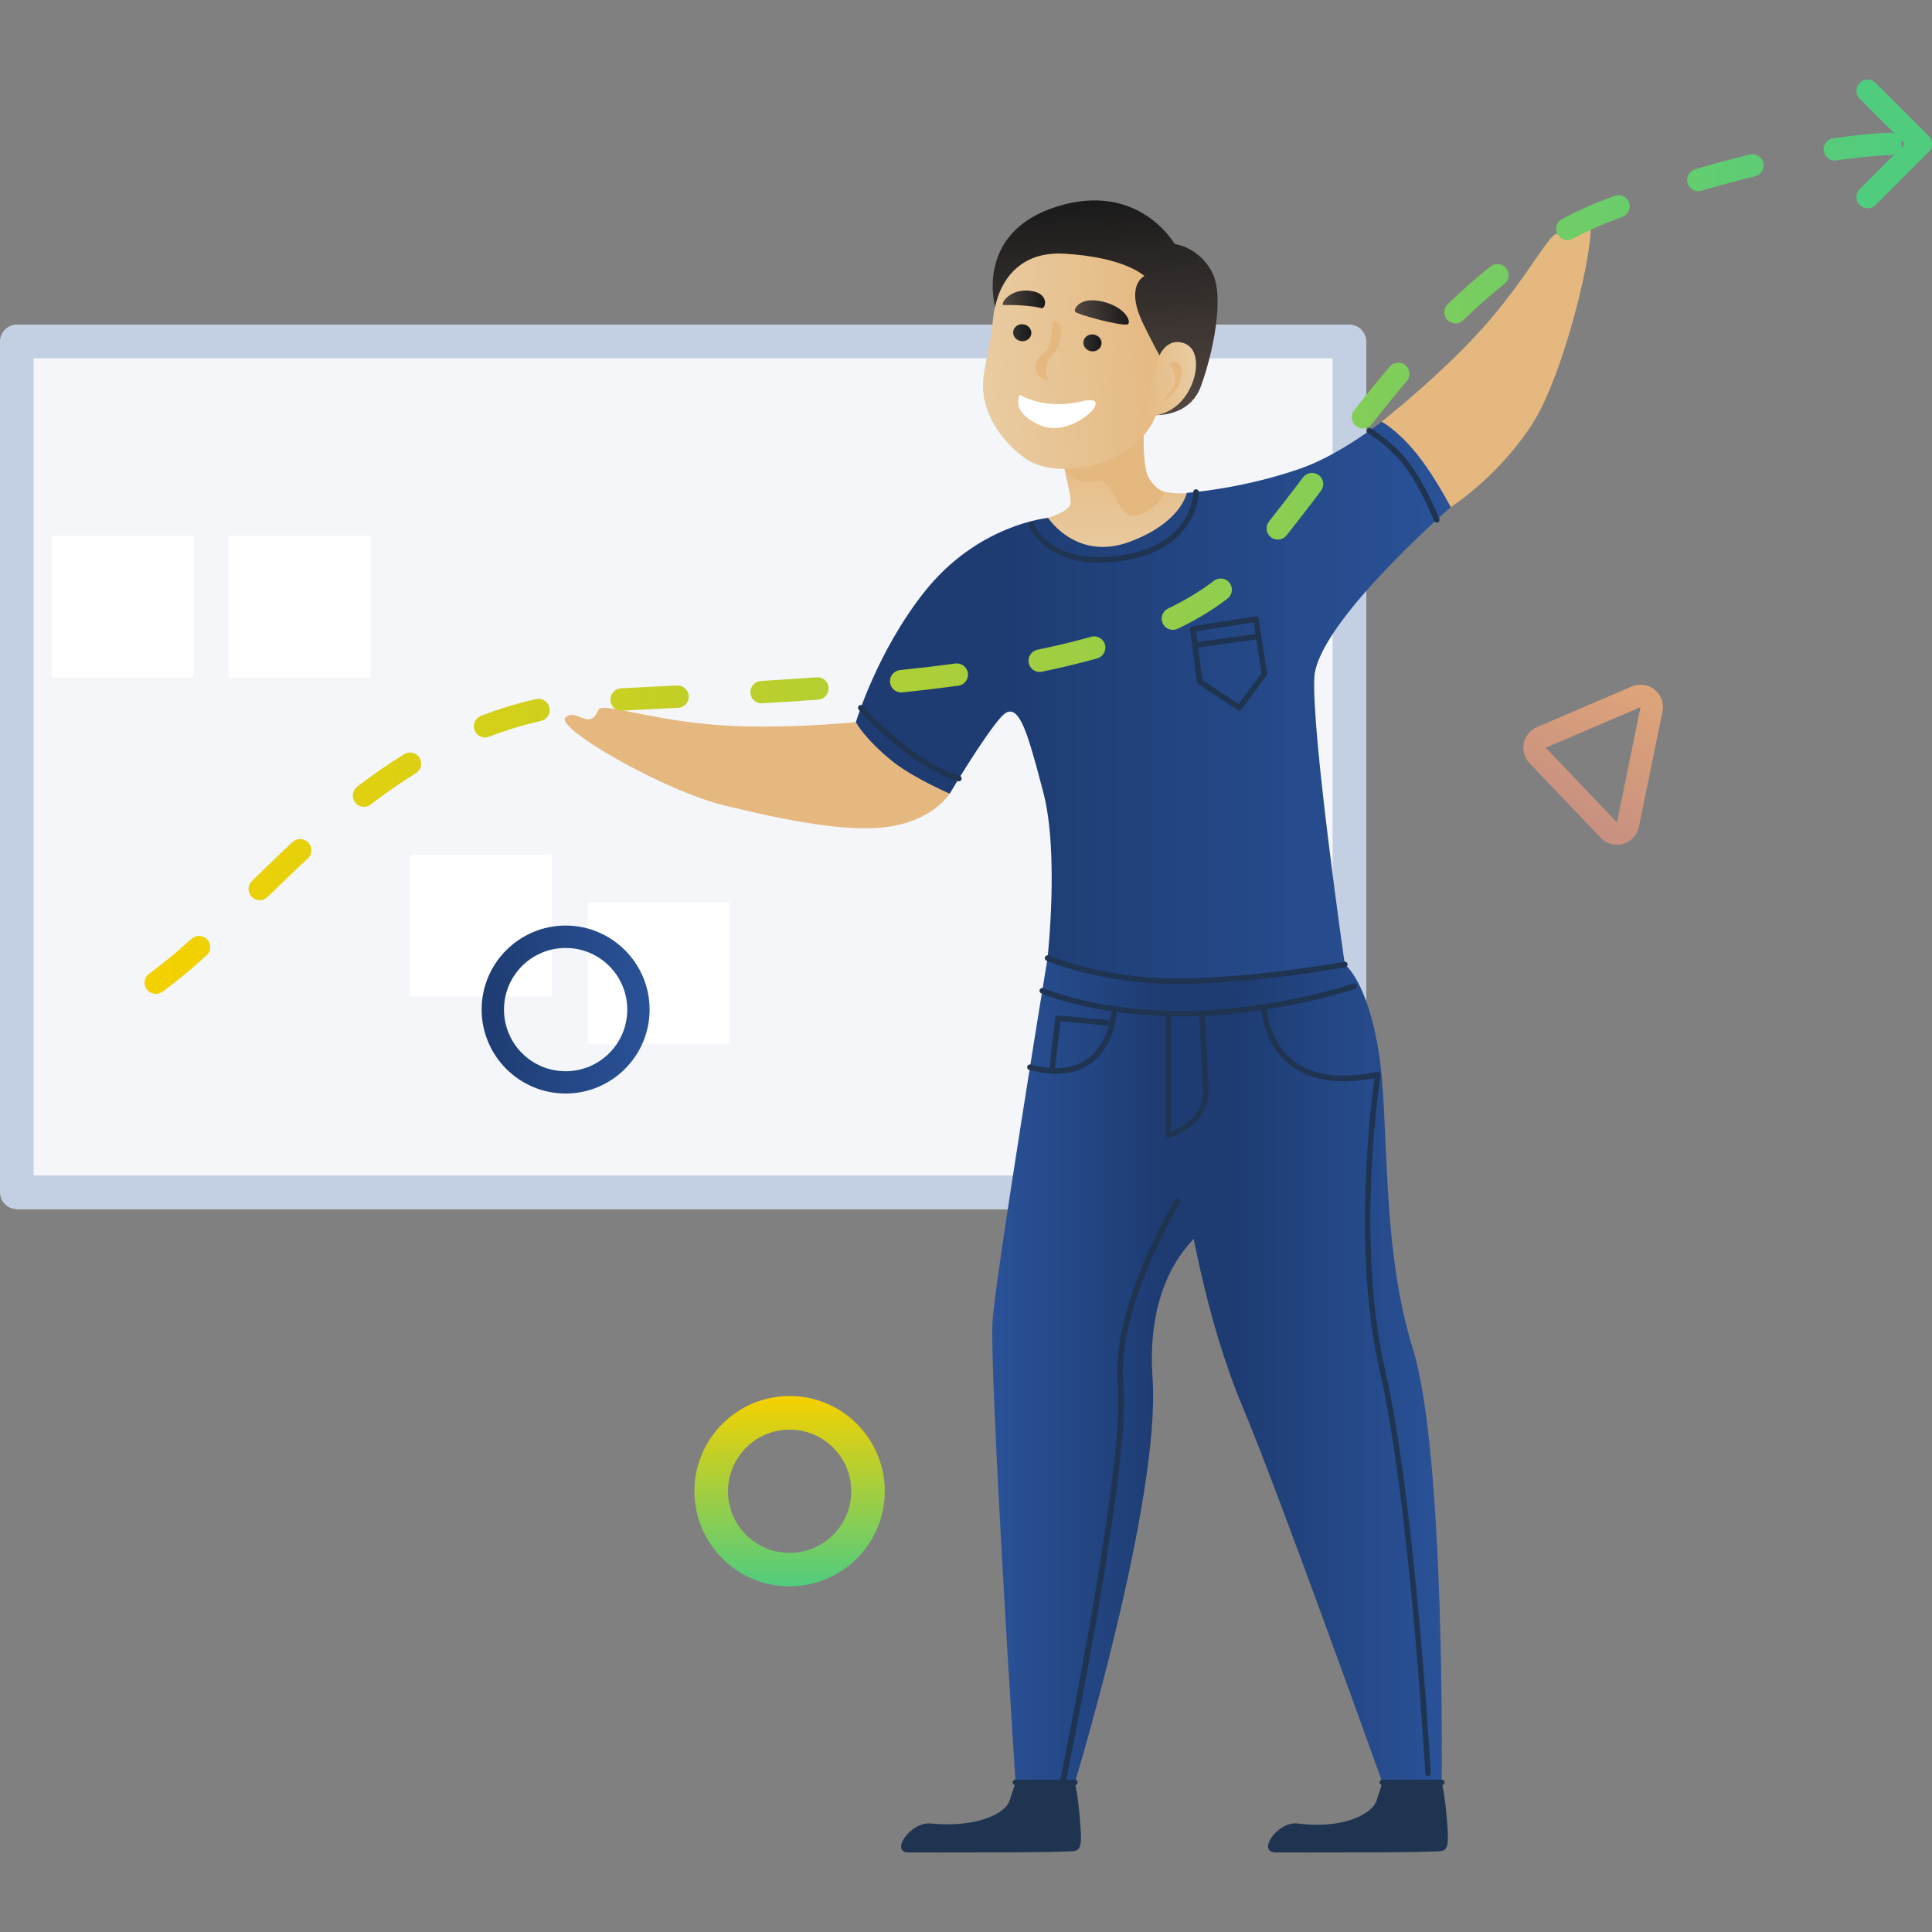
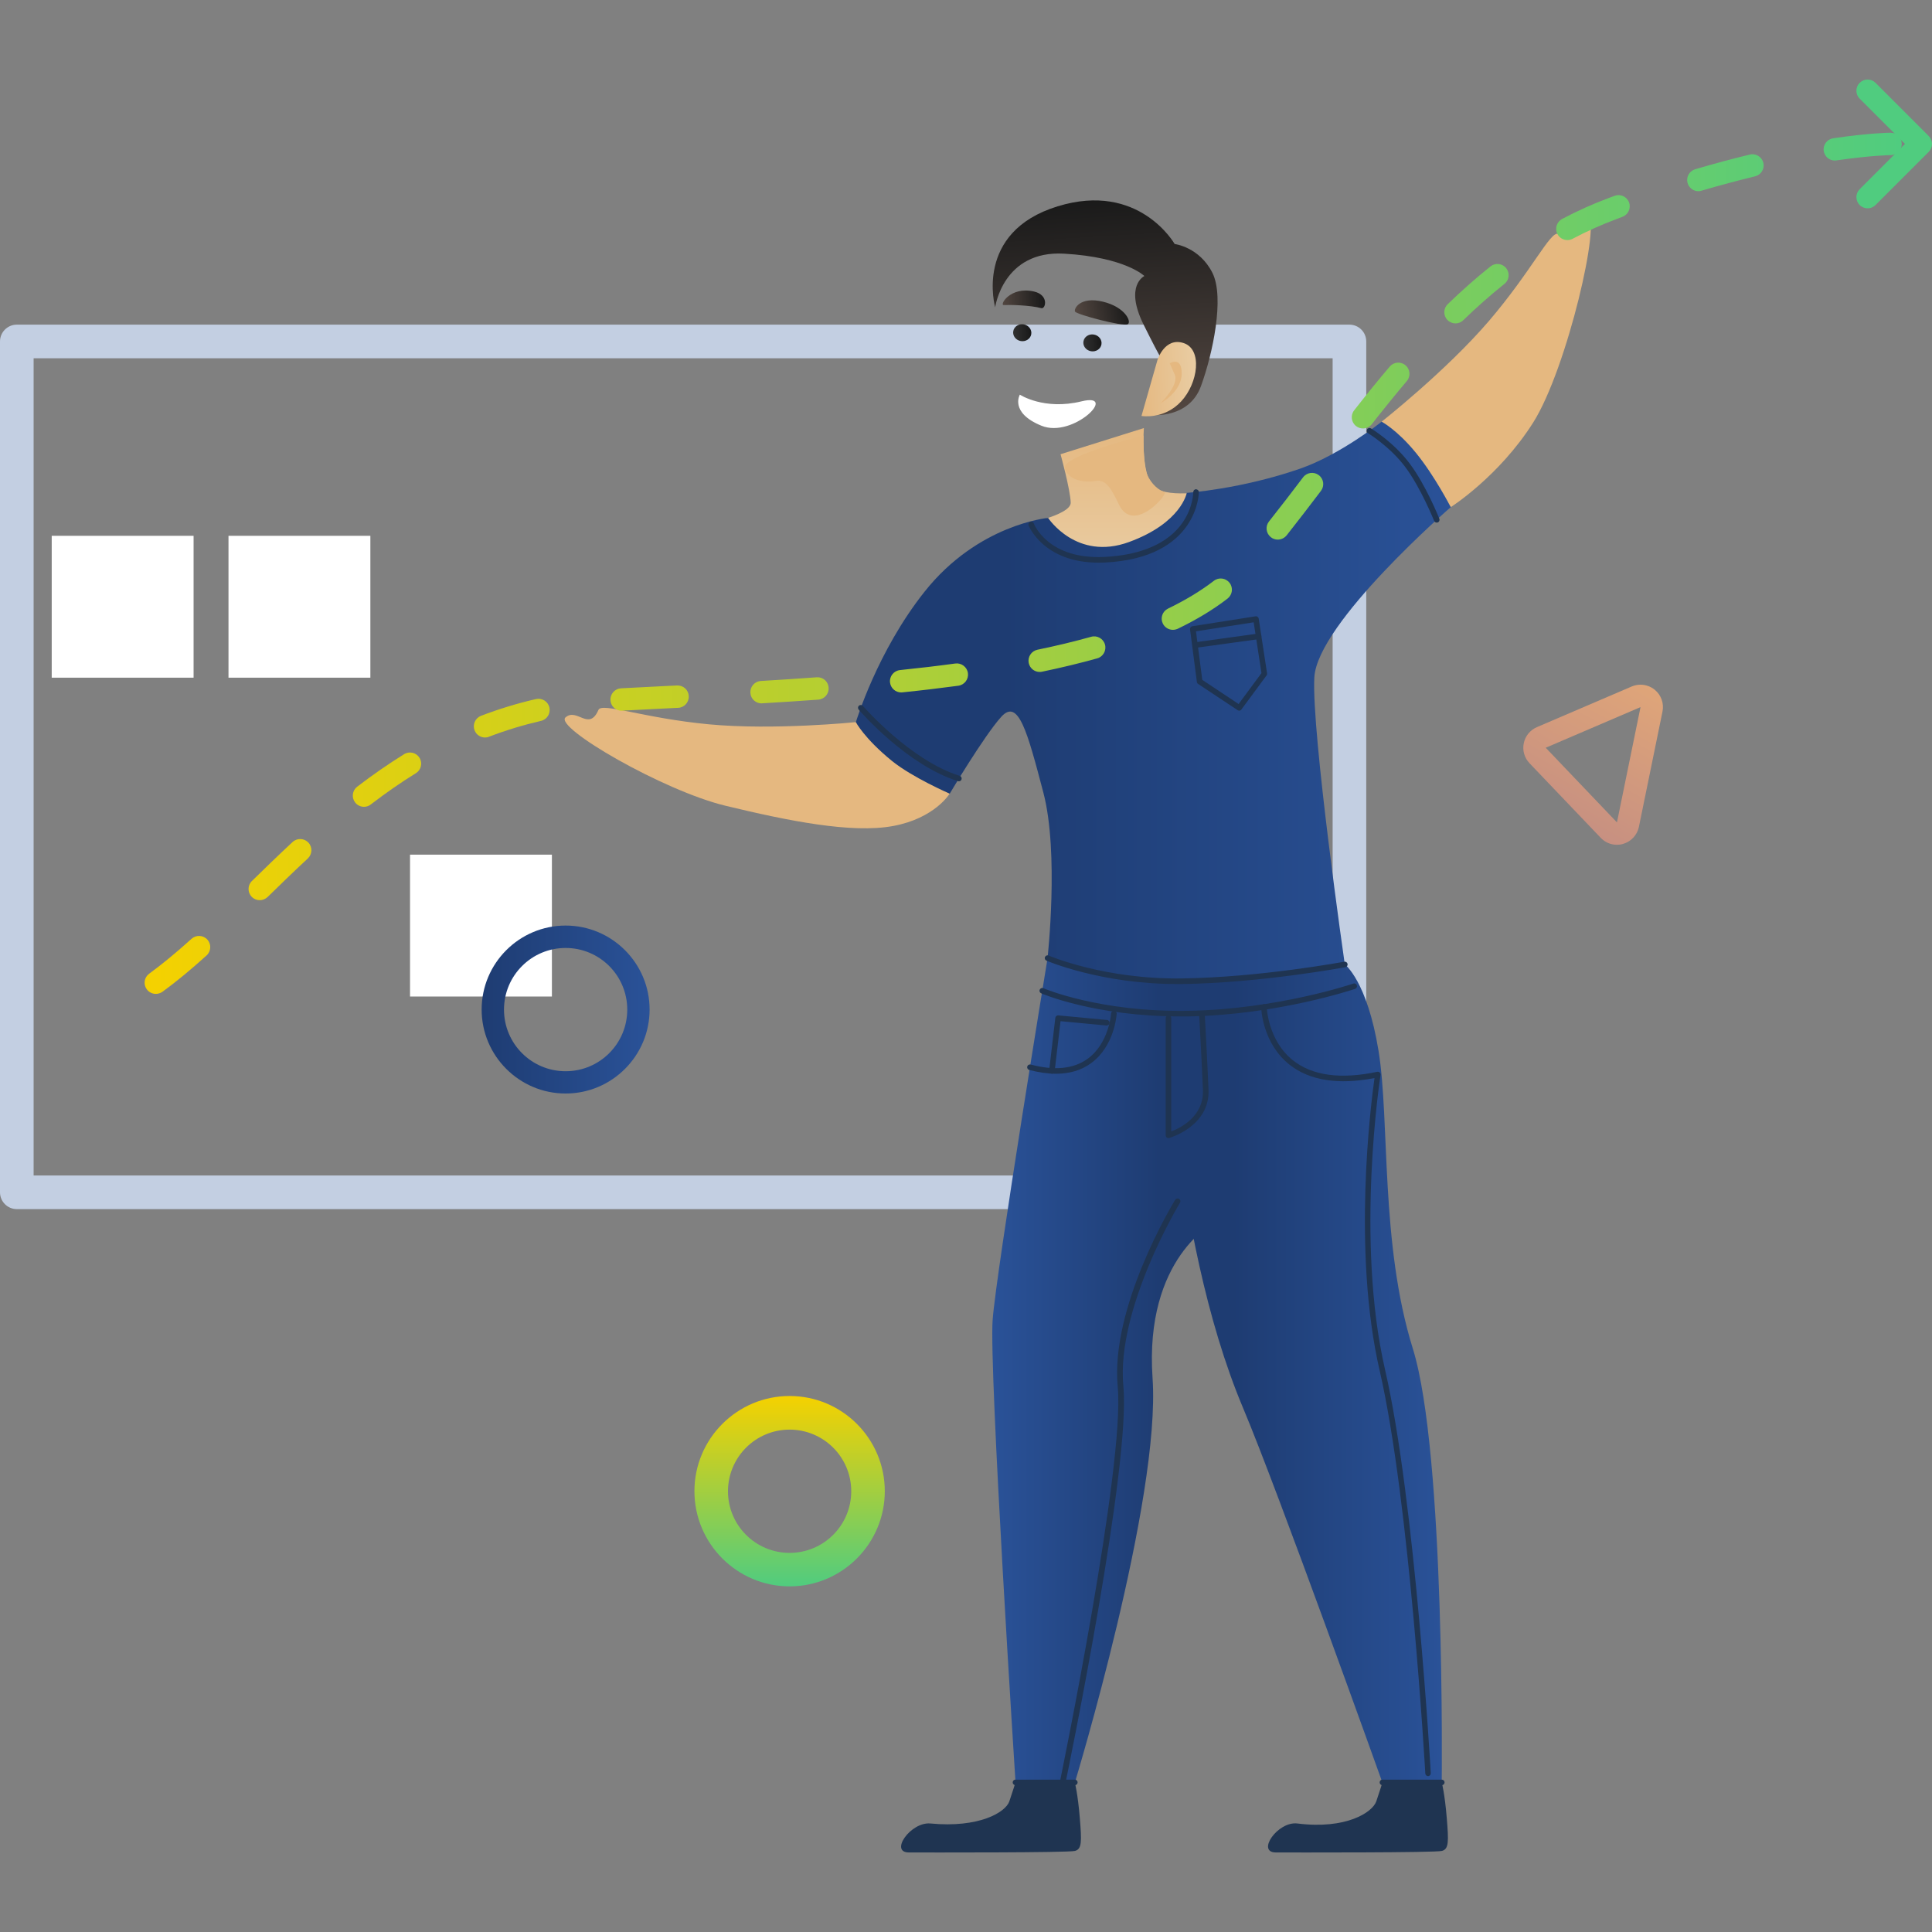
<svg xmlns="http://www.w3.org/2000/svg" version="1.1" id="Layer_1" x="0px" y="0px" viewBox="0 0 300 300" style="enable-background:new 0 0 300 300;" xml:space="preserve">
  <rect x="0" y="0" width="300" height="300" fill="#808080" stroke="none" />
  <style type="text/css">
	.st0{fill:#F4F6FA;}
	.st1{fill:#C3CFE2;}
	.st2{fill:#FFFFFF;}
	.st3{fill:url(#SVGID_1_);}
	.st4{fill:url(#SVGID_2_);}
	.st5{fill:url(#SVGID_3_);}
	.st6{fill:url(#SVGID_4_);}
	.st7{fill:#E5B880;}
	.st8{fill:url(#SVGID_5_);}
	.st9{fill:url(#SVGID_6_);}
	.st10{fill:url(#SVGID_7_);}
	.st11{fill:url(#SVGID_8_);}
	.st12{fill:url(#SVGID_9_);}
	.st13{fill:url(#SVGID_10_);}
	.st14{fill:url(#SVGID_11_);}
	.st15{fill-rule:evenodd;clip-rule:evenodd;fill:#FFFFFF;}
	.st16{fill:url(#SVGID_12_);}
	.st17{fill:url(#SVGID_13_);}
	.st18{fill:url(#SVGID_14_);}
	.st19{fill:#1F3451;}
	.st20{fill:url(#SVGID_15_);}
	.st21{fill:#50CC7F;}
</style>
  <g>
    <g>
-       <path class="st0" d="M3,187.75h206.15c1.66,0,3-1.34,3-3V53.41c0-1.66-1.34-3-3-3H3c-1.66,0-3,1.34-3,3v131.34    C0,186.41,1.34,187.75,3,187.75z" />
      <path class="st1" d="M206.93,55.63v126.9H5.22V55.63H206.93 M209.54,50.41H2.61C1.17,50.41,0,51.58,0,53.02v132.12    c0,1.44,1.17,2.61,2.61,2.61h206.93c1.44,0,2.61-1.17,2.61-2.61V53.02C212.15,51.58,210.98,50.41,209.54,50.41L209.54,50.41z" />
    </g>
    <rect x="8.03" y="83.2" class="st2" width="22.03" height="22.03" />
    <rect x="35.48" y="83.2" class="st2" width="22.03" height="22.03" />
    <rect x="63.67" y="132.71" class="st2" width="22.03" height="22.03" />
-     <rect x="91.26" y="140.12" class="st2" width="22.03" height="22.03" />
    <linearGradient id="SVGID_1_" gradientUnits="userSpaceOnUse" x1="242.712" y1="172.91" x2="254.429" y2="194.338" gradientTransform="matrix(1 0 0 -1 0 300)">
      <stop offset="0" style="stop-color:#C79081" />
      <stop offset="1" style="stop-color:#DFA579" />
    </linearGradient>
    <path class="st3" d="M254.74,109.8l-3.66,17.9l-11.06-11.59L254.74,109.8 M254.74,106.32c-0.46,0-0.93,0.09-1.37,0.28l-14.72,6.31   c-1.05,0.45-1.81,1.38-2.04,2.5s0.1,2.27,0.89,3.1l11.06,11.59c0.67,0.7,1.58,1.08,2.52,1.08c0.32,0,0.64-0.04,0.96-0.14   c1.24-0.36,2.19-1.38,2.45-2.65l3.66-17.9c0.26-1.27-0.21-2.58-1.21-3.39C256.31,106.59,255.53,106.32,254.74,106.32L254.74,106.32   z M254.74,113.28L254.74,113.28L254.74,113.28L254.74,113.28z" />
    <linearGradient id="SVGID_2_" gradientUnits="userSpaceOnUse" x1="74.79" y1="143.24" x2="100.87" y2="143.24" gradientTransform="matrix(1 0 0 -1 0 300)">
      <stop offset="0" style="stop-color:#1E3C72" />
      <stop offset="1" style="stop-color:#2A5298" />
    </linearGradient>
    <path class="st4" d="M87.83,147.2c5.28,0,9.57,4.28,9.57,9.57s-4.28,9.57-9.57,9.57s-9.57-4.28-9.57-9.57S82.55,147.2,87.83,147.2    M87.83,143.72c-7.19,0-13.04,5.85-13.04,13.04c0,7.19,5.85,13.04,13.04,13.04s13.04-5.85,13.04-13.04S95.02,143.72,87.83,143.72   L87.83,143.72z" />
    <linearGradient id="SVGID_3_" gradientUnits="userSpaceOnUse" x1="122.61" y1="53.67" x2="122.61" y2="83.23" gradientTransform="matrix(1 0 0 -1 0 300)">
      <stop offset="0" style="stop-color:#50CC7F" />
      <stop offset="1" style="stop-color:#F5D100" />
    </linearGradient>
    <path class="st5" d="M122.61,221.99c5.28,0,9.57,4.28,9.57,9.57c0,5.28-4.28,9.57-9.57,9.57s-9.57-4.28-9.57-9.57   C113.05,226.27,117.33,221.99,122.61,221.99 M122.61,216.77c-8.15,0-14.78,6.63-14.78,14.78s6.63,14.78,14.78,14.78   s14.78-6.63,14.78-14.78S130.77,216.77,122.61,216.77L122.61,216.77z" />
    <g>
      <linearGradient id="SVGID_4_" gradientUnits="userSpaceOnUse" x1="173.15" y1="212.082" x2="173.15" y2="233.53" gradientTransform="matrix(1 0 0 -1 0 300)">
        <stop offset="0" style="stop-color:#E9CCA2" />
        <stop offset="1" style="stop-color:#E5B880" />
      </linearGradient>
      <path class="st6" d="M177.62,66.47c0,0-0.47,6.3,1.18,8.74c1.65,2.44,9.39,0.96,9.39,0.96s-5.92,10.15-14.98,11.57    s-15.1-6.13-15.1-6.13s8.23-1.52,8.15-3.58s-1.58-7.5-1.58-7.5L177.62,66.47z" />
      <path class="st7" d="M177.57,67.63c0,0-0.09,4.6,0.57,6.09s1.88,2.49,2.68,2.64c0.8,0.15-4.79,6.72-7.06,2.01    c-1.15-2.39-1.98-3.98-3.62-3.69s-4.26-0.03-4.79-1.97C164.82,70.78,177.57,67.63,177.57,67.63z" />
      <g>
        <linearGradient id="SVGID_5_" gradientUnits="userSpaceOnUse" x1="263.226" y1="516.597" x2="292.433" y2="516.597" gradientTransform="matrix(0.998 -0.06 -0.06 -0.998 -79.607 586.059)">
          <stop offset="0" style="stop-color:#E9CCA2" />
          <stop offset="1" style="stop-color:#E5B880" />
        </linearGradient>
-         <path class="st8" d="M174.4,35.6c-7.28-3.33-19.14,2.92-20.19,13.83c-0.56,5.8-2.09,8.93-1.39,12.43     c0.85,4.27,3.87,7.58,6.46,9.38c4.71,3.27,15.37,1.35,19.37-5.07S183.07,39.56,174.4,35.6z" />
        <linearGradient id="SVGID_6_" gradientUnits="userSpaceOnUse" x1="283.037" y1="505.187" x2="283.037" y2="539.089" gradientTransform="matrix(0.998 -0.06 -0.06 -0.998 -79.607 586.059)">
          <stop offset="0" style="stop-color:#534741" />
          <stop offset="1" style="stop-color:#1A1A1A" />
        </linearGradient>
        <path class="st9" d="M182.4,37.89c0,0-5.52-9.75-18.18-5.85c-13.03,4.01-9.69,15.68-9.69,15.68s1.2-8.88,10.71-8.33     s12.46,3.47,12.46,3.47s-3.14,1.46-0.12,7.55s2.9,5.4,2.9,5.4l-1.51,8.64c0,0,5.67,0.55,7.51-4.48s3.68-13.74,1.8-17.57     C186.26,38.35,182.4,37.89,182.4,37.89z" />
        <linearGradient id="SVGID_7_" gradientUnits="userSpaceOnUse" x1="287.536" y1="510.722" x2="296.481" y2="510.722" gradientTransform="matrix(0.998 -0.06 -0.06 -0.998 -79.607 586.059)">
          <stop offset="0" style="stop-color:#E5B880" />
          <stop offset="1" style="stop-color:#E9CCA2" />
        </linearGradient>
        <path class="st10" d="M179.73,55.9c0,0,1.11-3.59,4.06-2.63s2.28,6.19-0.38,9.06s-6.16,2.26-6.16,2.26L179.73,55.9z" />
-         <path class="st7" d="M163.06,59.22c0,0-0.93-0.16-0.55-2.32c0.38-2.16,1.47-1.52,2.15-4.08c0.69-2.55-1.03-3.74-1.25-2.45     c-0.23,1.3-0.06,3.11-0.95,4.06c-0.89,0.96-1.6,1.27-1.66,2.6C160.73,58.81,163.06,59.22,163.06,59.22z" />
        <linearGradient id="SVGID_8_" gradientUnits="userSpaceOnUse" x1="279.196" y1="516.994" x2="282.022" y2="516.994" gradientTransform="matrix(0.998 -0.06 -0.06 -0.998 -79.607 586.059)">
          <stop offset="0" style="stop-color:#333333" />
          <stop offset="1" style="stop-color:#1A1A1A" />
        </linearGradient>
        <path class="st11" d="M171.03,53.49c0.13-0.72-0.4-1.41-1.17-1.54c-0.77-0.14-1.5,0.34-1.62,1.05c-0.13,0.72,0.4,1.41,1.17,1.54     C170.18,54.67,170.9,54.2,171.03,53.49z" />
        <linearGradient id="SVGID_9_" gradientUnits="userSpaceOnUse" x1="268.413" y1="519.222" x2="271.238" y2="519.222" gradientTransform="matrix(0.998 -0.06 -0.06 -0.998 -79.607 586.059)">
          <stop offset="0" style="stop-color:#333333" />
          <stop offset="1" style="stop-color:#1A1A1A" />
        </linearGradient>
        <path class="st12" d="M160.13,51.91c0.13-0.72-0.4-1.41-1.17-1.54c-0.77-0.14-1.5,0.34-1.62,1.05c-0.13,0.72,0.4,1.41,1.17,1.54     C159.28,53.09,160,52.62,160.13,51.91z" />
        <linearGradient id="SVGID_10_" gradientUnits="userSpaceOnUse" x1="343.908" y1="502.439" x2="351.873" y2="502.439" gradientTransform="matrix(0.984 -0.179 -0.179 -0.984 -81.258 605.312)">
          <stop offset="0" style="stop-color:#534741" />
          <stop offset="1" style="stop-color:#1A1A1A" />
        </linearGradient>
        <path class="st13" d="M175.11,50.35c0.64-0.35-0.36-2.67-3.87-3.51s-4.53,1.09-4.31,1.54C167.14,48.83,174.38,50.75,175.11,50.35     z" />
        <linearGradient id="SVGID_11_" gradientUnits="userSpaceOnUse" x1="267.065" y1="524.288" x2="273.641" y2="524.288" gradientTransform="matrix(0.998 -0.06 -0.06 -0.998 -79.607 586.059)">
          <stop offset="0" style="stop-color:#534741" />
          <stop offset="1" style="stop-color:#1A1A1A" />
        </linearGradient>
        <path class="st14" d="M155.87,47.37c-0.74,0.04,1.01-2.97,4.7-2.1c2.35,0.55,1.8,2.76,1.12,2.58     C160,47.39,156.84,47.32,155.87,47.37z" />
        <path class="st15" d="M158.36,61.28c0,0,3.74,2.47,9.58,1.04s-1.27,5.82-6.24,3.78C156.73,64.07,158.36,61.28,158.36,61.28z" />
        <path class="st7" d="M181.63,56.42c0,0,1.9-1.21,1.86,1.65c-0.05,2.86-3.35,4.59-3.35,4.59s3.01-2.82,2.25-4.53     S181.63,56.42,181.63,56.42z" />
      </g>
      <path class="st7" d="M214.54,65.48c0,0,10.04-7.91,16.66-15.64s9.55-14.02,10.76-13.52c3.43,1.42,2.13-2.6,4.49-2.72    c2.36-0.12-3.07,23.64-8.39,32.03c-5.32,8.39-12.78,13.11-12.78,13.11L214.54,65.48z" />
      <path class="st7" d="M132.91,112.13c0,0-12.71,1.3-22.85,0.34s-16.61-3.43-17.13-2.24c-1.48,3.4-3.34-0.39-5.12,1.17    c-1.78,1.56,15.17,11.38,24.82,13.71s19.58,4.35,26.06,3.15s8.78-5.03,8.78-5.03L132.91,112.13z" />
      <linearGradient id="SVGID_12_" gradientUnits="userSpaceOnUse" x1="154.082" y1="87.235" x2="188.66" y2="87.235" gradientTransform="matrix(1 0 0 -1 0 300)">
        <stop offset="0" style="stop-color:#2A5298" />
        <stop offset="0.75" style="stop-color:#1E3C72" />
      </linearGradient>
      <path class="st16" d="M162.67,148.76c0,0-7.94,48.46-8.53,56.14s3.55,71.87,3.55,71.87h9.22c0,0,13.36-43.97,12.06-62.76    s9.69-24.23,9.69-24.23l-6.26-39.48L162.67,148.76z" />
      <linearGradient id="SVGID_13_" gradientUnits="userSpaceOnUse" x1="180.79" y1="86.74" x2="223.891" y2="86.74" gradientTransform="matrix(1 0 0 -1 0 300)">
        <stop offset="0.25" style="stop-color:#1E3C72" />
        <stop offset="1" style="stop-color:#2A5298" />
      </linearGradient>
-       <path class="st17" d="M180.79,151.51c0,0,0.7,39.74,12.23,67.11c5.5,13.05,21.63,58.15,21.63,58.15h9.22    c0,0,0.59-51.06-4.49-67.37s-3.55-35.34-5.32-46.22s-5.24-13.43-5.24-13.43L180.79,151.51z" />
+       <path class="st17" d="M180.79,151.51c0,0,0.7,39.74,12.23,67.11c5.5,13.05,21.63,58.15,21.63,58.15h9.22    c0,0,0.59-51.06-4.49-67.37s-3.55-35.34-5.32-46.22s-5.24-13.43-5.24-13.43L180.79,151.51" />
      <linearGradient id="SVGID_14_" gradientUnits="userSpaceOnUse" x1="132.9" y1="191.082" x2="225.27" y2="191.082" gradientTransform="matrix(1 0 0 -1 0 300)">
        <stop offset="0.25" style="stop-color:#1E3C72" />
        <stop offset="1" style="stop-color:#2A5298" />
      </linearGradient>
      <path class="st18" d="M162.75,80.42c0,0,4.39,6.73,12.55,3.75s8.98-7.64,8.98-7.64s8.43-0.57,17.61-3.76    c6.23-2.16,12.65-7.29,12.65-7.29s2.39,1.25,5.31,4.82s5.42,8.45,5.42,8.45s-20.71,17.96-21.18,26.43s4.73,44.57,4.73,44.57    s-7.86,1.83-21.25,2.51c-15.44,0.78-24.91-3.49-24.91-3.49s1.82-16.3-0.65-25.71c-2.48-9.41-3.87-14.72-6.55-11.74    s-7.99,11.92-7.99,11.92s-5.8-2.51-9-5.11c-4.27-3.48-5.57-5.99-5.57-5.99s3.27-10.96,10.67-20.27    C151.89,81.39,162.75,80.42,162.75,80.42z" />
      <path class="st19" d="M223.88,276.77c0,0,0.47,1.83,0.77,5.5c0.3,3.66,0.34,4.85-0.75,5.14s-22.7,0.24-25.78,0.24    s0.28-4.88,3.34-4.5c7.55,0.95,11.66-1.72,12.25-3.44s0.95-2.94,0.95-2.94H223.88z" />
      <path class="st19" d="M166.9,276.77c0,0,0.47,1.83,0.77,5.5c0.3,3.66,0.34,4.85-0.75,5.14s-22.7,0.24-25.78,0.24    c-3.07,0,0.27-4.79,3.34-4.5c7.53,0.72,11.66-1.72,12.25-3.44s0.95-2.94,0.95-2.94H166.9z" />
      <path class="st19" d="M170.58,87.37c-8.54,0-10.83-5.71-10.86-5.77c-0.09-0.22,0.03-0.47,0.25-0.56s0.48,0.02,0.56,0.25    c0.09,0.23,2.29,5.62,10.99,5.19c5.7-0.28,9.89-2.13,12.11-5.33c1.66-2.4,1.66-4.72,1.66-4.74c0-0.24,0.19-0.44,0.43-0.44    c0.21,0.01,0.44,0.19,0.44,0.43c0,0.1-0.07,10.24-14.6,10.95C171.22,87.36,170.9,87.37,170.58,87.37z" />
      <path class="st19" d="M223.09,81.15c-0.17,0-0.34-0.1-0.4-0.27c-0.02-0.05-2.06-5.13-4.48-8.36c-2.4-3.2-5.75-5.23-5.78-5.25    c-0.21-0.12-0.27-0.39-0.15-0.6c0.12-0.21,0.39-0.27,0.6-0.15c0.14,0.09,3.53,2.14,6.03,5.48c2.49,3.32,4.51,8.34,4.59,8.55    c0.09,0.22-0.02,0.48-0.24,0.57C223.2,81.14,223.15,81.15,223.09,81.15z" />
      <path class="st19" d="M148.9,121.32c-0.04,0-0.09-0.01-0.13-0.02c-7.87-2.44-15.13-10.75-15.43-11.11    c-0.16-0.18-0.14-0.46,0.04-0.61c0.18-0.16,0.46-0.14,0.61,0.04c0.07,0.08,7.4,8.48,15.03,10.85c0.23,0.07,0.36,0.31,0.29,0.54    C149.26,121.2,149.08,121.32,148.9,121.32z" />
      <path class="st19" d="M192.43,110.35c-0.08,0-0.17-0.02-0.24-0.07l-6.15-4.08c-0.11-0.07-0.17-0.18-0.19-0.31l-1.06-8.16    c-0.03-0.23,0.13-0.45,0.36-0.49l9.81-1.54c0.11-0.02,0.23,0.01,0.32,0.08c0.09,0.07,0.16,0.17,0.17,0.28l1.3,8.5    c0.02,0.11-0.01,0.23-0.08,0.32l-3.9,5.28C192.7,110.28,192.57,110.35,192.43,110.35z M186.69,105.57l5.64,3.75l3.55-4.8    l-1.21-7.89l-8.96,1.4L186.69,105.57z" />
      <path class="st19" d="M185.72,100.59c-0.21,0-0.4-0.16-0.43-0.38c-0.03-0.24,0.13-0.46,0.37-0.49l9.72-1.34    c0.23-0.04,0.46,0.13,0.49,0.37c0.03,0.24-0.13,0.46-0.37,0.49l-9.72,1.34C185.76,100.59,185.74,100.59,185.72,100.59z" />
      <path class="st19" d="M182.77,152.8c-11.83,0-20.2-3.6-20.28-3.63c-0.22-0.1-0.32-0.35-0.22-0.57s0.35-0.32,0.57-0.22    c0.08,0.04,8.68,3.72,20.72,3.55c12.11-0.17,25.05-2.57,25.18-2.6c0.23-0.04,0.46,0.11,0.51,0.35c0.04,0.24-0.11,0.46-0.35,0.51    c-0.13,0.02-13.14,2.44-25.33,2.61C183.31,152.79,183.04,152.8,182.77,152.8z" />
      <path class="st19" d="M183.27,157.83c-13.27,0-21.52-3.55-21.6-3.59c-0.22-0.1-0.32-0.35-0.22-0.57s0.35-0.32,0.57-0.22    c0.08,0.04,8.7,3.73,22.49,3.51c13.84-0.23,25.52-4.19,25.63-4.23c0.23-0.08,0.47,0.04,0.55,0.27c0.08,0.23-0.04,0.47-0.27,0.55    c-0.12,0.04-11.93,4.04-25.9,4.28C184.1,157.83,183.68,157.83,183.27,157.83z" />
      <path class="st19" d="M221.75,275.79c-0.23,0-0.42-0.18-0.43-0.41c-0.02-0.42-2.42-42.28-7.08-62.51    c-4.29-18.59-1.37-41.45-0.81-45.47c-5.65,1.09-10.09,0.38-13.2-2.08c-4.23-3.36-4.39-8.71-4.4-8.94    c-0.01-0.24,0.19-0.44,0.43-0.44h0.01c0.24,0,0.43,0.19,0.43,0.43c0,0.05,0.17,5.18,4.07,8.28c3,2.38,7.4,2.98,13.08,1.78    c0.14-0.03,0.29,0.01,0.39,0.11s0.15,0.24,0.13,0.38c-0.04,0.25-3.95,25.57,0.7,45.76c4.68,20.31,7.08,62.24,7.1,62.66    c0.01,0.24-0.17,0.44-0.41,0.46C221.76,275.79,221.76,275.79,221.75,275.79z" />
      <path class="st19" d="M163.97,166.73c-1.28,0-2.66-0.2-4.15-0.59c-0.23-0.06-0.37-0.3-0.31-0.53s0.3-0.37,0.53-0.31    c3.69,0.98,6.66,0.68,8.83-0.88c3.33-2.4,3.66-7,3.66-7.05c0.02-0.24,0.22-0.43,0.46-0.41c0.24,0.02,0.42,0.22,0.41,0.46    c-0.01,0.21-0.36,5.07-4.02,7.7C167.89,166.2,166.08,166.73,163.97,166.73z" />
      <path class="st19" d="M163.34,166.72c-0.02,0-0.03,0-0.05,0c-0.24-0.03-0.41-0.24-0.38-0.48l0.96-8.19    c0.03-0.23,0.24-0.4,0.47-0.38l7.56,0.71c0.24,0.02,0.41,0.23,0.39,0.47s-0.24,0.4-0.47,0.39l-7.14-0.67l-0.91,7.76    C163.75,166.55,163.56,166.72,163.34,166.72z" />
      <path class="st19" d="M181.44,176.73c-0.09,0-0.19-0.03-0.26-0.09c-0.11-0.08-0.17-0.21-0.17-0.35v-18.2    c0-0.24,0.19-0.43,0.43-0.43s0.43,0.19,0.43,0.43v17.6c1.43-0.54,5.1-2.33,4.92-6.47c-0.23-5.37-0.59-11.74-0.59-11.8    c-0.01-0.24,0.17-0.44,0.41-0.46c0.25-0.02,0.44,0.17,0.46,0.41c0,0.06,0.36,6.44,0.59,11.81c0.25,5.72-6.05,7.51-6.11,7.53    C181.52,176.73,181.48,176.73,181.44,176.73z" />
      <path class="st19" d="M223.88,277.2h-9.22c-0.24,0-0.43-0.19-0.43-0.43s0.19-0.43,0.43-0.43h9.22c0.24,0,0.43,0.19,0.43,0.43    S224.12,277.2,223.88,277.2z" />
      <path class="st19" d="M166.9,277.2h-9.22c-0.24,0-0.43-0.19-0.43-0.43s0.19-0.43,0.43-0.43h9.22c0.24,0,0.43,0.19,0.43,0.43    S167.14,277.2,166.9,277.2z" />
      <path class="st19" d="M165.01,277.2c-0.03,0-0.06,0-0.09-0.01c-0.24-0.05-0.39-0.28-0.34-0.51c0.1-0.49,10.14-49.25,8.98-61.33    c-1.18-12.3,8.5-28.36,8.92-29.04c0.12-0.21,0.39-0.27,0.6-0.15c0.21,0.12,0.27,0.39,0.15,0.6c-0.1,0.16-9.95,16.5-8.79,28.51    c1.17,12.22-8.57,59.58-8.99,61.59C165.39,277.06,165.21,277.2,165.01,277.2z" />
    </g>
    <linearGradient id="SVGID_15_" gradientUnits="userSpaceOnUse" x1="22.453" y1="212.53" x2="295.3" y2="212.53" gradientTransform="matrix(1 0 0 -1 0 300)">
      <stop offset="0" style="stop-color:#F5D100" />
      <stop offset="1" style="stop-color:#50CC7F" />
    </linearGradient>
    <path class="st20" d="M24.2,154.33c-0.54,0-1.07-0.25-1.41-0.71c-0.57-0.78-0.4-1.86,0.38-2.43c2-1.46,4.15-3.23,6.57-5.41   c0.71-0.64,1.81-0.59,2.46,0.12c0.64,0.71,0.59,1.81-0.12,2.46c-2.51,2.27-4.75,4.11-6.85,5.64   C24.91,154.22,24.55,154.33,24.2,154.33z M40.33,139.78c-0.45,0-0.9-0.17-1.24-0.52c-0.67-0.69-0.66-1.79,0.03-2.46   c1.86-1.82,4.04-3.94,6.31-6.05c0.7-0.65,1.8-0.61,2.46,0.09c0.65,0.7,0.61,1.8-0.09,2.46c-2.24,2.08-4.4,4.18-6.25,5.99   C41.2,139.61,40.77,139.78,40.33,139.78z M56.52,125.28c-0.52,0-1.04-0.23-1.38-0.68c-0.58-0.76-0.44-1.85,0.32-2.44   c2.47-1.89,4.86-3.54,7.29-5.05c0.82-0.51,1.89-0.25,2.39,0.56c0.51,0.82,0.25,1.89-0.56,2.39c-2.33,1.44-4.62,3.03-7,4.85   C57.26,125.17,56.89,125.28,56.52,125.28z M75.31,114.52c-0.7,0-1.36-0.43-1.62-1.12c-0.34-0.9,0.11-1.9,1-2.25   c2.78-1.06,5.65-1.94,8.54-2.6c0.94-0.21,1.87,0.37,2.08,1.31s-0.37,1.87-1.31,2.08c-2.73,0.63-5.44,1.45-8.07,2.46   C75.73,114.49,75.52,114.52,75.31,114.52z M96.52,110.36c-0.92,0-1.69-0.72-1.73-1.65c-0.05-0.96,0.69-1.78,1.65-1.83   c2.18-0.11,4.39-0.23,6.63-0.34l2.06-0.1c0.98-0.04,1.78,0.69,1.82,1.65c0.05,0.96-0.69,1.78-1.65,1.82l-2.07,0.1   c-2.23,0.11-4.44,0.22-6.62,0.34C96.59,110.36,96.55,110.36,96.52,110.36z M118.25,109.22c-0.91,0-1.68-0.71-1.73-1.64   c-0.06-0.96,0.67-1.78,1.63-1.84c2.89-0.17,5.78-0.36,8.66-0.57c0.99-0.07,1.79,0.65,1.86,1.61s-0.65,1.79-1.61,1.86   c-2.9,0.21-5.81,0.4-8.71,0.57C118.32,109.22,118.28,109.22,118.25,109.22z M139.93,107.52c-0.88,0-1.63-0.67-1.73-1.56   c-0.1-0.96,0.6-1.81,1.55-1.91c3-0.31,5.88-0.65,8.59-1.02c0.94-0.13,1.83,0.54,1.96,1.49s-0.54,1.83-1.49,1.96   c-2.74,0.37-5.66,0.72-8.69,1.03C140.05,107.52,139.99,107.52,139.93,107.52z M161.44,104.34c-0.81,0-1.53-0.57-1.7-1.39   c-0.19-0.94,0.41-1.86,1.35-2.06c2.96-0.61,5.77-1.29,8.34-2.01c0.93-0.26,1.89,0.28,2.15,1.2s-0.28,1.89-1.2,2.15   c-2.65,0.74-5.53,1.44-8.57,2.07C161.68,104.33,161.56,104.34,161.44,104.34z M182.13,97.8c-0.65,0-1.27-0.36-1.57-0.98   c-0.42-0.86-0.06-1.9,0.81-2.32c2.71-1.31,5.1-2.76,7.12-4.31c0.76-0.59,1.85-0.45,2.44,0.32c0.59,0.76,0.44,1.85-0.32,2.44   c-2.2,1.7-4.8,3.27-7.72,4.68C182.64,97.74,182.38,97.8,182.13,97.8z M198.41,83.79c-0.38,0-0.76-0.12-1.08-0.38   c-0.75-0.6-0.88-1.69-0.28-2.44c1.8-2.27,3.61-4.63,5.29-6.85c0.58-0.77,1.67-0.92,2.44-0.34s0.92,1.67,0.34,2.44   c-1.7,2.24-3.52,4.62-5.34,6.92C199.43,83.56,198.92,83.79,198.41,83.79z M211.64,66.53c-0.38,0-0.75-0.12-1.07-0.37   c-0.76-0.59-0.89-1.69-0.3-2.44c1.98-2.53,3.79-4.76,5.53-6.8c0.62-0.73,1.72-0.82,2.45-0.2s0.82,1.72,0.2,2.45   c-1.7,2.01-3.48,4.2-5.44,6.7C212.67,66.3,212.16,66.53,211.64,66.53z M226.01,50.22c-0.45,0-0.91-0.18-1.25-0.53   c-0.67-0.69-0.65-1.79,0.04-2.46c2.2-2.13,4.44-4.1,6.64-5.86c0.75-0.6,1.85-0.48,2.44,0.27c0.6,0.75,0.48,1.85-0.27,2.44   c-2.12,1.69-4.27,3.59-6.39,5.64C226.88,50.06,226.44,50.22,226.01,50.22z M243.38,37.28c-0.62,0-1.23-0.34-1.54-0.93   c-0.45-0.85-0.12-1.9,0.72-2.35c2.38-1.26,4.83-2.36,7.29-3.27l0.88-0.33c0.9-0.33,1.9,0.14,2.23,1.04c0.33,0.9-0.14,1.9-1.04,2.23   L251.06,34c-2.32,0.86-4.63,1.89-6.87,3.08C243.93,37.22,243.66,37.28,243.38,37.28z M263.72,29.69c-0.75,0-1.44-0.49-1.67-1.25   c-0.27-0.92,0.26-1.89,1.18-2.16c2.85-0.84,5.71-1.61,8.48-2.28c0.93-0.23,1.87,0.35,2.1,1.28s-0.35,1.87-1.28,2.1   c-2.72,0.66-5.52,1.41-8.32,2.23C264.04,29.67,263.88,29.69,263.72,29.69z M284.91,24.93c-0.85,0-1.59-0.62-1.72-1.49   c-0.14-0.95,0.52-1.83,1.47-1.97c5.67-0.83,8.77-0.86,8.89-0.86h0.01c0.96,0,1.73,0.77,1.74,1.73c0.01,0.96-0.77,1.74-1.73,1.75   c-0.03,0-3.02,0.03-8.42,0.82C285.08,24.92,284.99,24.93,284.91,24.93z" />
    <path class="st21" d="M290,32.35c-0.44,0-0.89-0.17-1.23-0.51c-0.68-0.68-0.68-1.78,0-2.46l7.03-7.03l-7.03-7.03   c-0.68-0.68-0.68-1.78,0-2.46s1.78-0.68,2.46,0l8.26,8.26c0.33,0.33,0.51,0.77,0.51,1.23s-0.18,0.9-0.51,1.23l-8.26,8.26   C290.89,32.18,290.45,32.35,290,32.35z" />
  </g>
</svg>